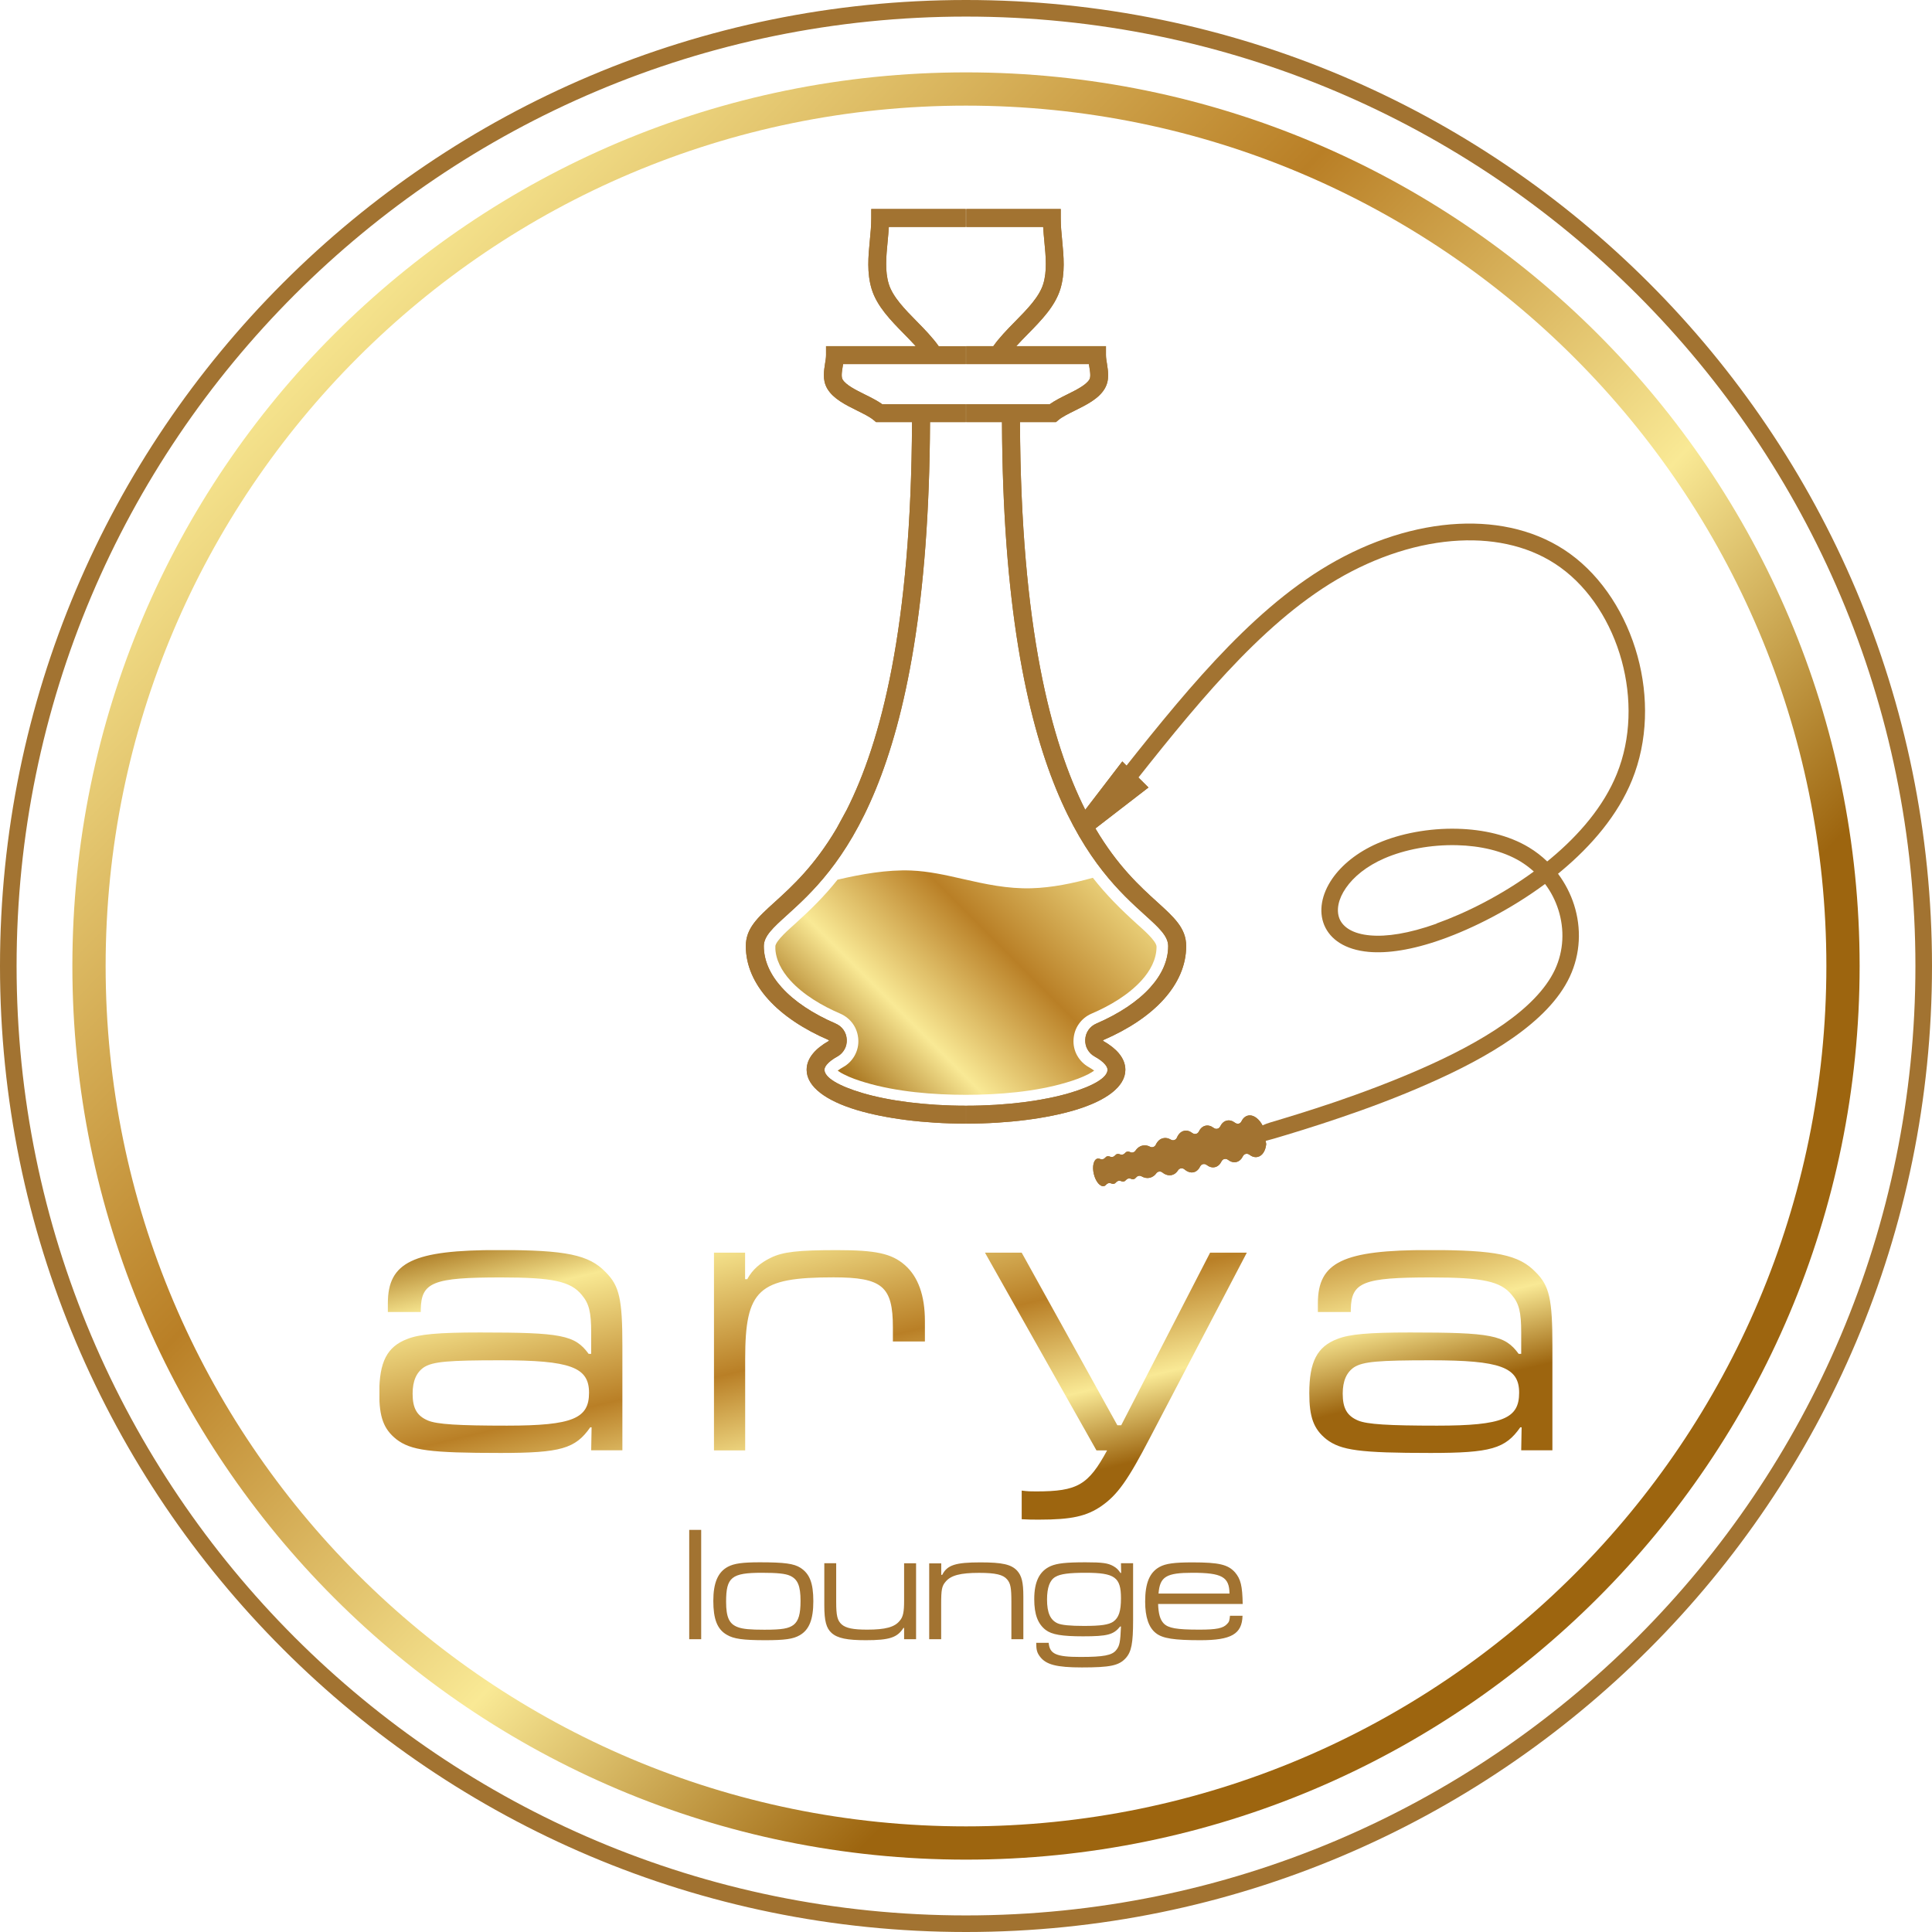
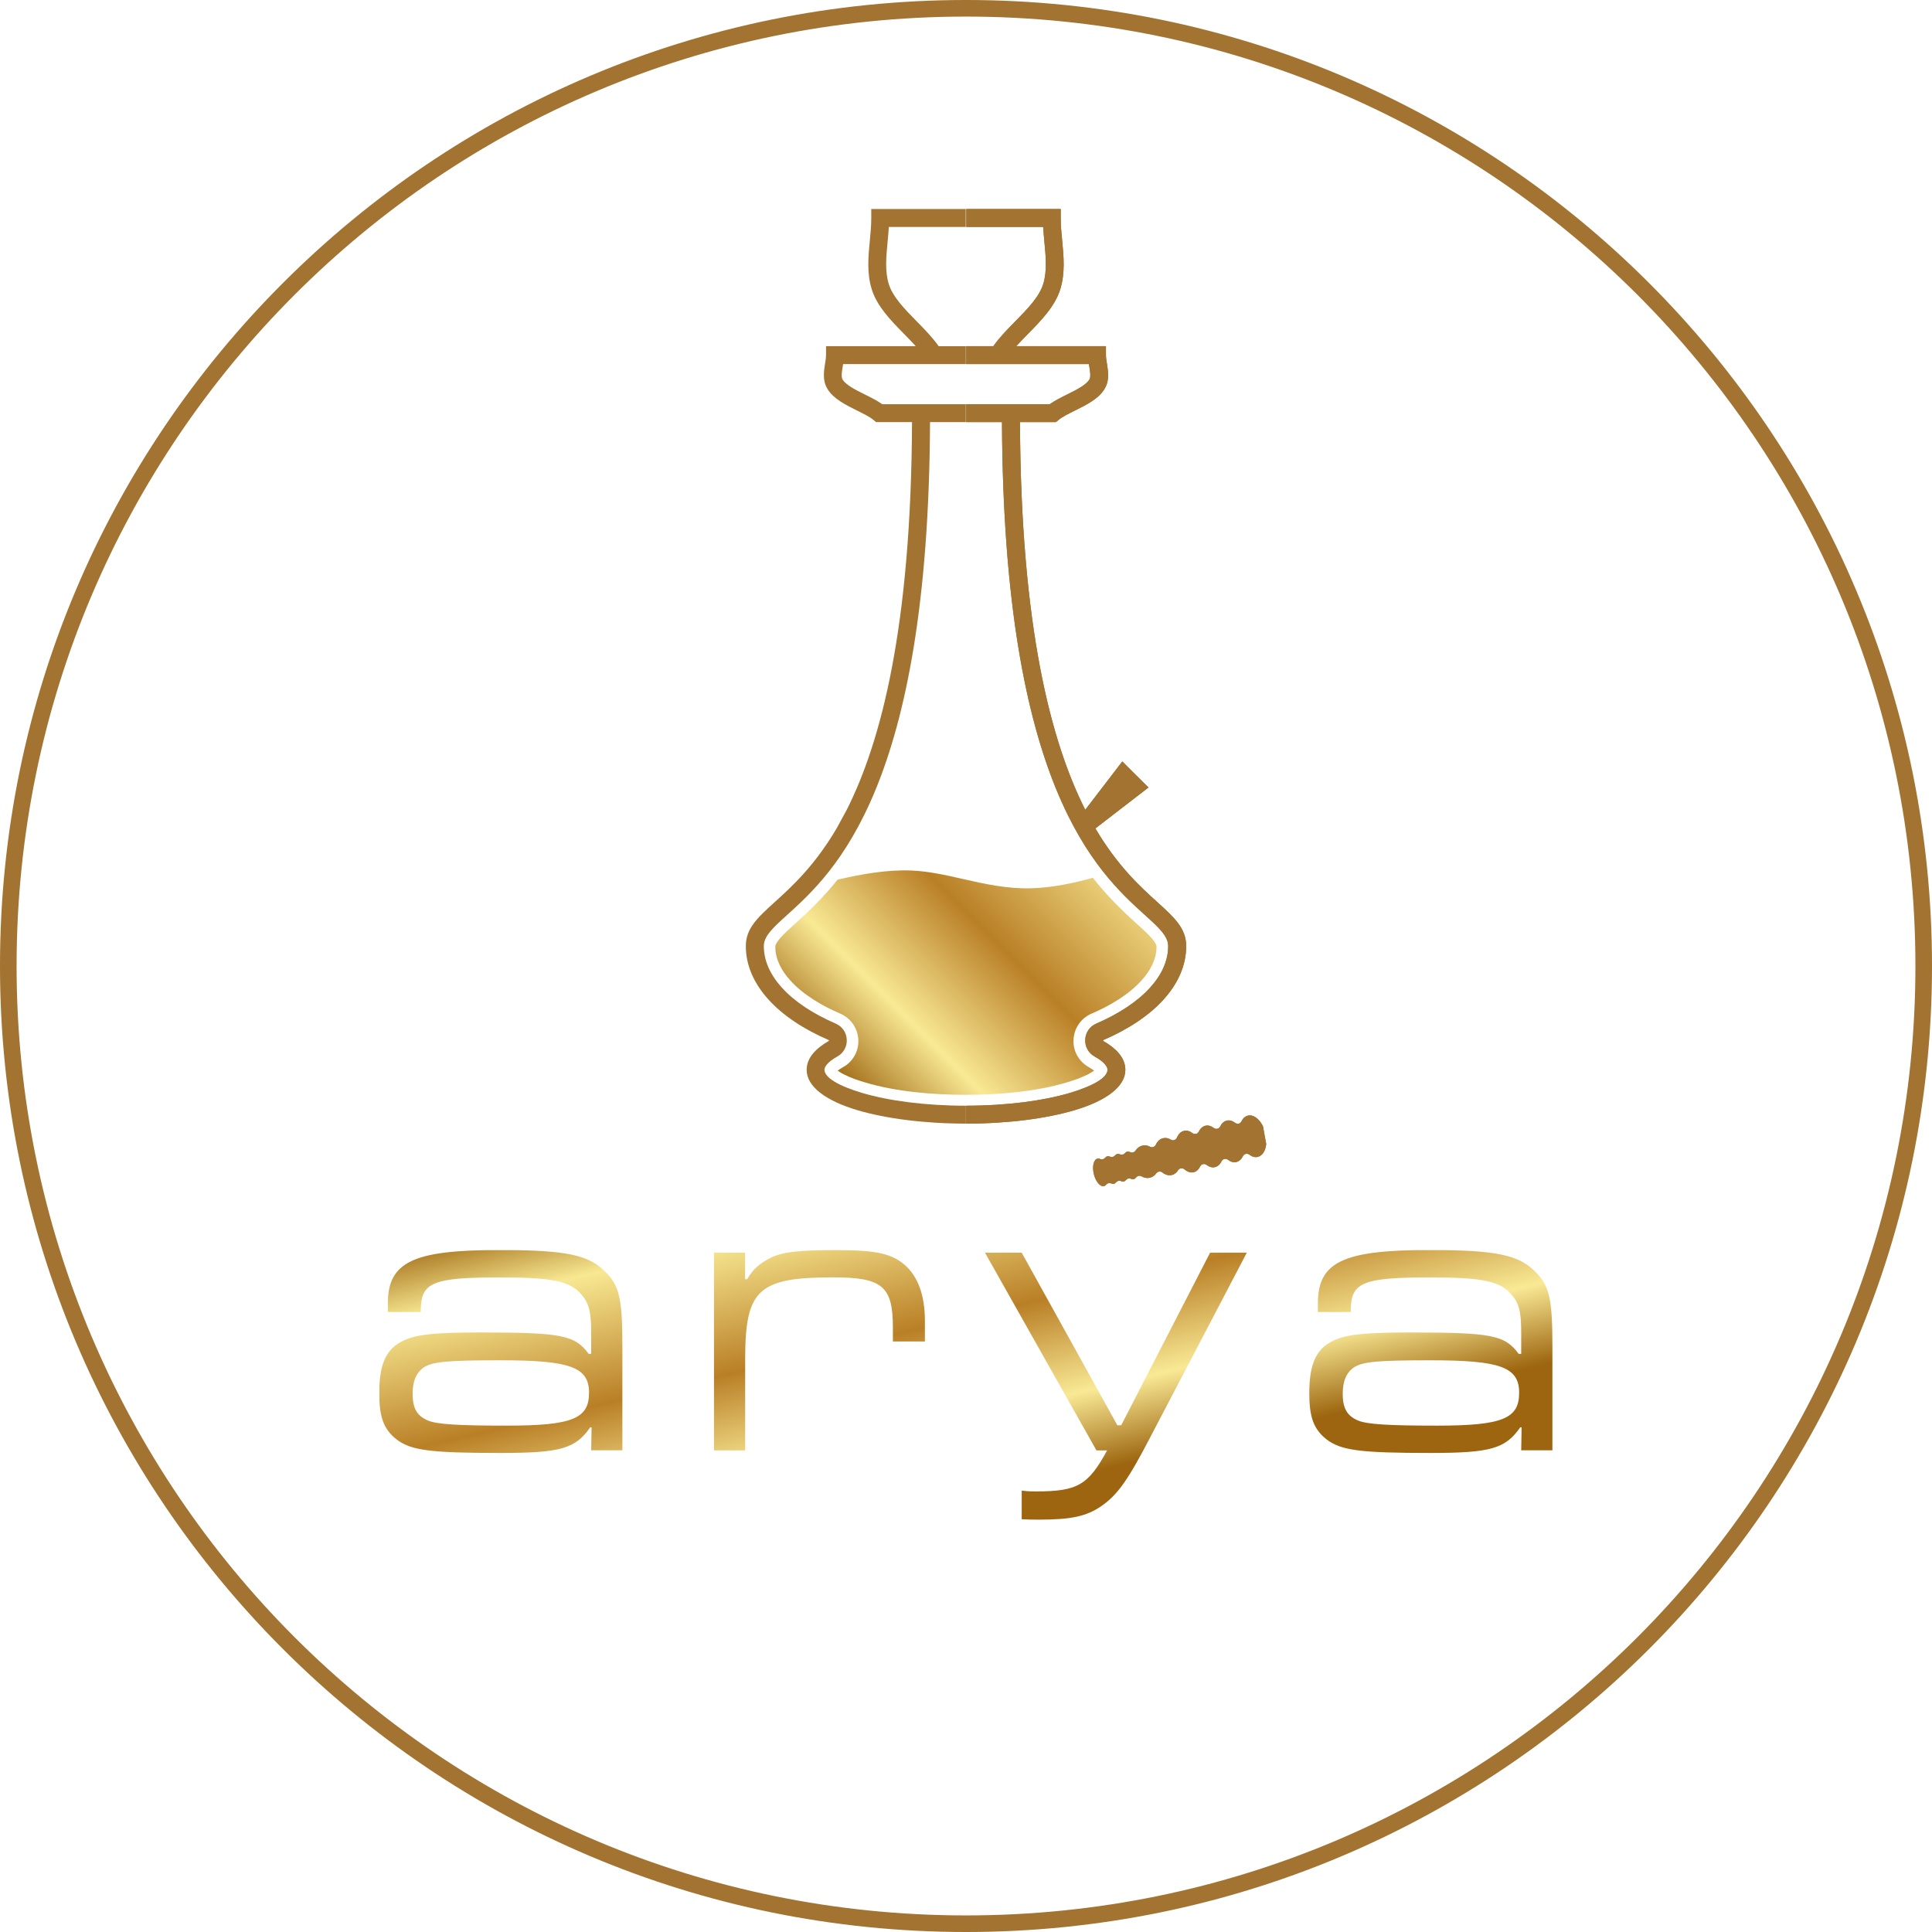
<svg xmlns="http://www.w3.org/2000/svg" id="_Слой_1" data-name="Слой 1" viewBox="0 0 234.12 234.12">
  <defs>
    <style> .cls-1 { fill-rule: evenodd; } .cls-1, .cls-2 { fill: #a27331; } .cls-3 { fill: url(#_Безымянный_градиент); } .cls-4 { clip-path: url(#clippath-2); } .cls-5 { clip-path: url(#clippath-1); } .cls-6 { fill: url(#_Безымянный_градиент_2); } .cls-7 { clip-path: url(#clippath); } .cls-8 { clip-rule: evenodd; } .cls-8, .cls-9 { fill: none; } .cls-10 { fill: url(#_Безымянный_градиент_3); } </style>
    <clipPath id="clippath">
-       <path class="cls-9" d="m190.78,43.34c-18.87-18.87-44.93-30.54-73.72-30.54s-54.86,11.67-73.72,30.54c-18.87,18.87-30.54,44.93-30.54,73.72s11.67,54.86,30.54,73.72c18.87,18.87,44.93,30.54,73.72,30.54s54.86-11.67,73.72-30.54,30.54-44.93,30.54-73.72-11.67-54.86-30.54-73.72M117.06,8.77c29.9,0,56.98,12.12,76.57,31.72,19.6,19.6,31.72,46.67,31.72,76.57s-12.12,56.98-31.72,76.57c-19.6,19.6-46.67,31.72-76.57,31.72s-56.98-12.12-76.57-31.72c-19.6-19.6-31.72-46.67-31.72-76.57s12.12-56.98,31.72-76.57c19.6-19.6,46.67-31.72,76.57-31.72Z" />
-     </clipPath>
+       </clipPath>
    <linearGradient id="_Безымянный_градиент" data-name="Безымянный градиент" x1="163.95" y1="162.4" x2="6.77" y2="10.4" gradientUnits="userSpaceOnUse">
      <stop offset="0" stop-color="#9d650f" />
      <stop offset=".21" stop-color="#f9e995" />
      <stop offset=".47" stop-color="#b97f26" />
      <stop offset=".81" stop-color="#f8e892" />
      <stop offset="1" stop-color="#9d650f" />
    </linearGradient>
    <clipPath id="clippath-1">
      <path class="cls-9" d="m173.38,164.84c8.44,0,10.71.83,10.71,3.93s-1.92,3.99-9.94,3.99c-5.9,0-8.49-.16-9.58-.62-1.35-.57-1.86-1.5-1.86-3.26,0-1.55.47-2.59,1.4-3.21,1.09-.67,2.9-.83,9.26-.83m-9.68-5.85v-.31c.05-3.31,1.5-3.88,9.73-3.88,6.26,0,8.44.47,9.78,2.12.88,1.04,1.14,2.07,1.14,4.55v2.59h-.31c-1.66-2.28-3.31-2.59-13.15-2.59-5.07,0-7.35.21-8.8.78-2.48.93-3.42,2.79-3.42,6.57,0,2.9.52,4.35,2.07,5.59,1.76,1.35,4.04,1.66,12.63,1.66,7.3,0,9.06-.52,10.87-3.11h.16l-.05,2.79h3.78v-12.63c0-5.69-.36-7.3-2.02-8.95-2.02-2.12-4.81-2.69-12.94-2.69-10.4,0-13.46,1.45-13.46,6.47v1.04h3.99Zm-44.33-7.19l13.51,23.96h1.29c-2.28,4.19-3.57,4.97-8.59,4.97-.72,0-.98,0-1.76-.1v3.47c.83.05,1.29.05,2.12.05,3.93,0,5.75-.41,7.56-1.66,1.92-1.35,3.16-3.05,5.9-8.33l11.7-22.36h-4.45l-10.77,20.91h-.47l-11.59-20.91h-4.45Zm-32.84,0v23.96h3.78v-11.08c0-8.44,1.6-9.89,10.71-9.89,5.9,0,7.19,1.09,7.19,6.06v1.71h3.88v-2.48c0-3.11-.83-5.38-2.43-6.78-1.6-1.4-3.52-1.81-8.23-1.81s-6.57.21-8.02.93c-1.29.62-2.23,1.45-2.85,2.59h-.26v-3.21h-3.78Zm-25.85,13.04c8.44,0,10.71.83,10.71,3.93s-1.92,3.99-9.94,3.99c-5.9,0-8.49-.16-9.58-.62-1.35-.57-1.86-1.5-1.86-3.26,0-1.55.47-2.59,1.4-3.21,1.09-.67,2.9-.83,9.26-.83Zm-9.68-5.85v-.31c.05-3.31,1.5-3.88,9.73-3.88,6.26,0,8.44.47,9.78,2.12.88,1.04,1.14,2.07,1.14,4.55v2.59h-.31c-1.66-2.28-3.31-2.59-13.15-2.59-5.07,0-7.35.21-8.8.78-2.48.93-3.42,2.79-3.42,6.57,0,2.9.52,4.35,2.07,5.59,1.76,1.35,4.04,1.66,12.63,1.66,7.3,0,9.06-.52,10.87-3.11h.16l-.05,2.79h3.78v-12.63c0-5.69-.36-7.3-2.02-8.95-2.02-2.12-4.81-2.69-12.94-2.69-10.4,0-13.46,1.45-13.46,6.47v1.04h3.99Z" />
    </clipPath>
    <linearGradient id="_Безымянный_градиент_2" data-name="Безымянный градиент 2" x1="120.24" y1="181.22" x2="109.58" y2="136.32" gradientUnits="userSpaceOnUse">
      <stop offset="0" stop-color="#9d650f" />
      <stop offset=".21" stop-color="#f9e995" />
      <stop offset=".47" stop-color="#b97f26" />
      <stop offset=".81" stop-color="#f8e892" />
      <stop offset="1" stop-color="#9d650f" />
    </linearGradient>
    <clipPath id="clippath-2">
      <path class="cls-8" d="m132.44,106.37c-2.42.67-4.96,1.2-7.46,1.27-2.91.08-5.56-.5-8.37-1.14-2.05-.47-4.07-.92-6.18-1.01-2.94-.12-6.06.44-8.94,1.11-1.58,2-3.28,3.66-5.18,5.38-.49.45-2.36,2.02-2.36,2.74,0,1.56.79,2.95,1.81,4.08,1.6,1.77,3.89,3.1,6.06,4.03.62.27,1.16.7,1.55,1.26.39.56.6,1.21.64,1.88.04.68-.11,1.34-.44,1.94-.33.59-.81,1.08-1.41,1.41-.19.11-.44.26-.65.42.24.18.56.36.71.43.82.43,1.77.75,2.65,1.01,3.78,1.13,8.25,1.49,12.18,1.49s8.4-.36,12.18-1.49c.89-.26,1.83-.59,2.65-1.01.15-.08.47-.26.71-.43-.21-.16-.46-.31-.65-.42-.59-.33-1.08-.82-1.41-1.41-.33-.59-.48-1.26-.44-1.94.04-.68.25-1.33.64-1.88.39-.56.92-.99,1.55-1.26,2.17-.93,4.46-2.26,6.06-4.03,1.02-1.13,1.81-2.52,1.81-4.08,0-.72-1.87-2.29-2.36-2.74-1.99-1.8-3.73-3.53-5.36-5.61" />
    </clipPath>
    <linearGradient id="_Безымянный_градиент_3" data-name="Безымянный градиент 3" x1="103.2" y1="132.88" x2="141.8" y2="94.29" gradientUnits="userSpaceOnUse">
      <stop offset="0" stop-color="#9d650f" />
      <stop offset=".21" stop-color="#f9e995" />
      <stop offset=".47" stop-color="#b97f26" />
      <stop offset=".81" stop-color="#f8e892" />
      <stop offset="1" stop-color="#9d650f" />
    </linearGradient>
  </defs>
  <path class="cls-2" d="m198.41,35.71C177.59,14.89,148.83,2.01,117.06,2.01S56.53,14.89,35.71,35.71C14.89,56.53,2.01,85.29,2.01,117.06s12.88,60.53,33.7,81.35c20.82,20.82,49.58,33.7,81.35,33.7s60.53-12.88,81.35-33.7c20.82-20.82,33.7-49.58,33.7-81.35s-12.88-60.53-33.7-81.35M117.06,0c32.33,0,61.59,13.1,82.77,34.29,21.18,21.18,34.29,50.45,34.29,82.77s-13.1,61.59-34.29,82.77c-21.18,21.18-50.45,34.29-82.77,34.29s-61.59-13.1-82.77-34.29C13.1,178.65,0,149.39,0,117.06S13.1,55.47,34.29,34.29C55.47,13.1,84.74,0,117.06,0Z" />
  <g class="cls-7">
    <rect class="cls-3" x="8.77" y="8.77" width="216.58" height="216.58" />
  </g>
  <g class="cls-5">
    <rect class="cls-6" x="45.98" y="151.49" width="142.15" height="32.66" />
  </g>
-   <path class="cls-2" d="m140.39,193.11c.16-2.05.93-2.52,4.11-2.52,3.58,0,4.47.5,4.49,2.52h-8.6Zm8.66,2.68c-.06.6-.1.75-.34.99-.48.54-1.29.7-3.38.7-2.76,0-3.75-.18-4.31-.75-.44-.46-.64-1.17-.68-2.36h10.25c-.04-2.19-.24-3.02-.93-3.83-.85-.95-1.95-1.21-5.13-1.21-2.22,0-3.28.14-4.03.56-1.19.66-1.73,1.95-1.73,4.19,0,1.89.44,3.16,1.31,3.83.81.64,2.22.85,5.4.85,3.73,0,5.03-.75,5.09-2.96h-1.53Zm-17.5-5.2c3.54,0,4.29.54,4.29,3.08,0,1.57-.26,2.36-.93,2.84-.56.38-1.51.52-3.56.52-1.67,0-2.7-.1-3.2-.32-.87-.4-1.27-1.27-1.27-2.88,0-1.45.34-2.36,1.01-2.74.6-.36,1.65-.5,3.66-.5Zm4.29-1.15l.02,1.17h-.08c-.26-.38-.46-.6-.87-.83-.64-.36-1.31-.46-3.36-.46-2.36,0-3.44.12-4.23.46-1.35.6-1.99,1.87-1.99,4.01,0,1.85.44,3,1.39,3.73.74.56,1.95.77,4.53.77,2.96,0,3.69-.2,4.49-1.19h.1c-.08,1.89-.16,2.34-.58,2.86-.5.64-1.55.83-4.33.83-2.96,0-3.73-.36-3.85-1.71h-1.51c0,.85.1,1.19.44,1.65.73.99,2.01,1.33,5.09,1.33,3.44,0,4.49-.22,5.32-1.13.69-.77.89-1.79.89-4.61v-6.89h-1.47Zm-23.24,0v9.2h1.45v-4.25c0-1.75.08-2.19.54-2.72.64-.77,1.79-1.07,4.05-1.07,2.01,0,2.92.22,3.4.79.42.48.52,1.03.52,2.68v4.57h1.45v-5.18c0-1.73-.2-2.5-.75-3.12-.72-.77-1.81-1.01-4.45-1.01-3.02,0-4.03.32-4.63,1.51h-.12v-1.39h-1.45Zm-12.71,0v5.09c0,1.91.24,2.78.89,3.36.72.64,1.89.87,4.15.87,2.86,0,3.81-.32,4.55-1.49h.08v1.37h1.45v-9.2h-1.45v4.55c0,1.33-.12,1.95-.52,2.4-.62.79-1.75,1.09-3.95,1.09-1.71,0-2.56-.18-3.08-.62-.54-.48-.68-1.05-.68-2.78v-4.65h-1.45Zm-7.57,1.15c1.87,0,2.86.1,3.42.36.93.42,1.27,1.23,1.27,3.04,0,1.61-.24,2.42-.83,2.9-.6.46-1.41.6-3.56.6-1.71,0-2.58-.08-3.18-.3-1.07-.38-1.45-1.19-1.45-3.1,0-2.96.66-3.5,4.33-3.5Zm-.24-1.27c-2.09,0-3.12.14-3.87.54-1.21.64-1.77,1.95-1.77,4.13s.46,3.44,1.63,4.11c.83.5,1.97.66,4.67.66,2.34,0,3.38-.14,4.17-.6,1.15-.66,1.65-1.91,1.65-4.13s-.46-3.34-1.57-4.05c-.79-.5-1.93-.66-4.91-.66Zm-8.56-3.93v13.25h1.45v-13.25h-1.45Z" />
  <path class="cls-1" d="m121.42,51.15c.18,44.2,11.57,54.52,17.32,59.73,1.69,1.53,2.82,2.55,2.82,3.77,0,1.77-.78,3.47-2.17,5.01-1.52,1.69-3.77,3.18-6.54,4.38-.4.17-.72.44-.95.77-.23.33-.37.73-.39,1.16-.02.43.07.84.27,1.19.2.36.49.66.87.87.58.32,1.01.65,1.28.98.18.22.28.43.28.62,0,.96-1.74,1.97-4.56,2.81-3.2.95-7.65,1.55-12.58,1.55v2.17c5.13,0,9.8-.63,13.19-1.64,3.78-1.13,6.11-2.84,6.11-4.88,0-.71-.27-1.38-.79-2-.45-.54-1.09-1.04-1.88-1.49-.02,0-.03-.02-.03-.02,0,0,0-.02,0-.04,0-.02,0-.03.01-.04,0,0,.02-.01.03-.02,3.05-1.32,5.56-2.99,7.3-4.92,1.75-1.94,2.73-4.13,2.73-6.46,0-2.16-1.42-3.45-3.54-5.37-2.02-1.83-4.77-4.33-7.46-8.89l3.11-2.4,3.32-2.56-.82-.82-.77-.76-1.58-1.58-2.55,3.33-1.94,2.53c-4.14-8.21-7.81-22.06-7.91-46.98h4.36l.31-.26c.45-.38,1.21-.75,1.99-1.14,1.41-.7,2.88-1.43,3.6-2.64.16-.27.27-.55.34-.85.06-.26.08-.53.08-.81h0s0-.01,0-.01c0-.48-.07-.93-.14-1.37-.06-.36-.12-.71-.12-1.04v-1.08h-10.87c.44-.49.93-.99,1.42-1.49,1.63-1.66,3.28-3.35,3.92-5.43.6-1.97.41-3.95.22-5.93-.09-.89-.17-1.78-.17-2.69v-1.08h-11.45v2.17h9.32c.04.6.09,1.21.15,1.81.17,1.77.34,3.54-.14,5.1-.48,1.57-1.95,3.07-3.4,4.54-.96.98-1.92,1.96-2.65,3h-3.29v2.17h14.87l.05.29c.06.37.12.74.12,1.03h0s0,.01,0,.01c0,.12-.01.23-.03.33-.02.08-.04.15-.08.21-.4.67-1.58,1.26-2.71,1.82-.75.37-1.48.74-2.09,1.17h-10.13v2.17h4.36Z" />
  <path class="cls-1" d="m150.11,136.16c-.15.04-.3,0-.43-.09-.33-.25-.68-.36-1.03-.27-.34.08-.61.34-.79.71-.07.14-.19.24-.34.27-.15.04-.3,0-.43-.09-.33-.25-.69-.36-1.03-.27-.34.08-.61.34-.79.71-.07.14-.19.24-.34.27-.15.04-.3,0-.43-.09-.33-.25-.69-.36-1.03-.27-.38.09-.67.39-.85.82-.06.14-.17.24-.31.29-.15.05-.29.03-.43-.05-.3-.18-.62-.25-.94-.17-.39.09-.69.38-.88.79-.06.13-.16.22-.3.27-.14.05-.28.04-.4-.03-.3-.16-.62-.21-.94-.13-.34.08-.62.3-.82.6-.14.22-.42.3-.66.18-.12-.06-.24-.08-.35-.05-.1.02-.2.09-.27.18-.15.18-.39.24-.61.14-.11-.05-.22-.06-.32-.04-.1.02-.2.09-.27.18-.15.18-.39.24-.61.14-.11-.05-.22-.06-.32-.04-.1.02-.2.09-.27.18-.15.18-.39.24-.61.14-.11-.05-.22-.06-.32-.04-.46.11-.66.94-.44,1.86.22.92.77,1.58,1.23,1.47.1-.02.2-.09.27-.18.15-.18.39-.24.61-.14.11.05.22.06.32.04.1-.02.2-.09.27-.18.15-.18.39-.24.61-.14.11.05.22.06.32.04.1-.02.2-.09.27-.18.15-.18.39-.24.61-.14.11.05.22.06.32.04.11-.03.21-.1.29-.2.16-.21.44-.27.67-.14.31.18.66.25,1,.17.32-.08.59-.27.78-.54.09-.12.2-.19.35-.21.14-.02.28.02.39.11.35.28.75.4,1.14.31.31-.07.57-.28.76-.58.08-.13.21-.21.36-.23.15-.02.29.02.41.12.35.3.75.44,1.12.35.34-.08.61-.34.79-.71.07-.14.19-.24.34-.27.15-.04.3,0,.43.09.33.25.68.36,1.03.27.34-.08.61-.34.79-.71.07-.14.19-.24.34-.27.15-.04.3,0,.43.09.33.25.69.36,1.03.27.34-.08.61-.34.79-.71.07-.14.19-.24.34-.27.15-.04.3,0,.43.09.33.25.69.36,1.03.27.56-.13.94-.75,1.02-1.55l-.39-2.15c-.44-.91-1.17-1.46-1.83-1.3-.34.08-.61.34-.79.71-.07.14-.19.24-.34.27" />
  <path class="cls-1" d="m112.7,51.15c-.18,44.2-11.57,54.52-17.32,59.73-1.69,1.53-2.82,2.55-2.82,3.77,0,1.77.78,3.47,2.17,5.01,1.52,1.69,3.77,3.18,6.54,4.38.4.17.72.44.95.77.23.33.37.73.39,1.16.02.43-.07.84-.27,1.19-.2.36-.49.66-.87.87-.58.32-1.01.65-1.28.98-.18.22-.28.43-.28.62,0,.96,1.74,1.97,4.56,2.81,3.2.95,7.65,1.55,12.58,1.55v2.17c-5.13,0-9.8-.63-13.19-1.64-3.78-1.13-6.11-2.84-6.11-4.88,0-.71.27-1.38.79-2,.45-.54,1.09-1.04,1.88-1.49.02,0,.03-.02.03-.02,0,0,0-.02,0-.04,0-.02,0-.03-.01-.04,0,0-.02-.01-.03-.02-3.05-1.32-5.56-2.99-7.3-4.92-1.75-1.94-2.73-4.13-2.73-6.46,0-2.16,1.42-3.45,3.54-5.37,2.02-1.83,4.77-4.33,7.46-8.89l1.23-2.26c4.14-8.21,7.81-22.06,7.91-46.98h-4.36l-.31-.26c-.45-.38-1.21-.75-1.99-1.14-1.41-.7-2.88-1.43-3.6-2.64-.16-.27-.27-.55-.34-.85-.06-.26-.08-.53-.08-.81h0s0-.01,0-.01c0-.48.07-.93.14-1.37.06-.36.12-.71.12-1.04v-1.08h10.87c-.44-.49-.93-.99-1.42-1.49-1.63-1.66-3.28-3.35-3.92-5.43-.6-1.97-.41-3.95-.22-5.93.09-.89.17-1.78.17-2.69v-1.08h11.45v2.17h-9.32c-.04.6-.09,1.21-.15,1.81-.17,1.77-.34,3.54.14,5.1.48,1.57,1.95,3.07,3.4,4.54.96.98,1.92,1.96,2.65,3h3.29v2.17h-14.87l-.05.29c-.06.37-.12.74-.12,1.03h0s0,.01,0,.01c0,.12.01.23.03.33.02.08.04.15.08.21.4.67,1.58,1.26,2.71,1.82.75.37,1.48.74,2.09,1.17h10.13v2.17h-4.36Z" />
  <path class="cls-1" d="m121.42,51.15c.18,44.2,11.57,54.52,17.32,59.73,1.69,1.53,2.82,2.55,2.82,3.77,0,1.77-.78,3.47-2.17,5.01-1.52,1.69-3.77,3.18-6.54,4.38-.4.17-.72.44-.95.77-.23.33-.37.73-.39,1.16-.02.43.07.84.27,1.19.2.36.49.66.87.87.58.32,1.01.65,1.28.98.18.22.28.43.28.62,0,.96-1.74,1.97-4.56,2.81-3.2.95-7.65,1.55-12.58,1.55v2.17c5.13,0,9.8-.63,13.19-1.64,3.78-1.13,6.11-2.84,6.11-4.88,0-.71-.27-1.38-.79-2-.45-.54-1.09-1.04-1.88-1.49-.02,0-.03-.02-.03-.02,0,0,0-.02,0-.04,0-.02,0-.03.01-.04,0,0,.02-.01.03-.02,3.05-1.32,5.56-2.99,7.3-4.92,1.75-1.94,2.73-4.13,2.73-6.46,0-2.16-1.42-3.45-3.54-5.37-2.02-1.83-4.77-4.33-7.46-8.89l3.11-2.4,3.32-2.56-.82-.82-.77-.76-1.58-1.58-2.55,3.33-1.94,2.53c-4.14-8.21-7.81-22.06-7.91-46.98h4.36l.31-.26c.45-.38,1.21-.75,1.99-1.14,1.41-.7,2.88-1.43,3.6-2.64.16-.27.27-.55.34-.85.06-.26.08-.53.08-.81h0s0-.01,0-.01c0-.48-.07-.93-.14-1.37-.06-.36-.12-.71-.12-1.04v-1.08h-10.87c.44-.49.93-.99,1.42-1.49,1.63-1.66,3.28-3.35,3.92-5.43.6-1.97.41-3.95.22-5.93-.09-.89-.17-1.78-.17-2.69v-1.08h-11.45v2.17h9.32c.04.6.09,1.21.15,1.81.17,1.77.34,3.54-.14,5.1-.48,1.57-1.95,3.07-3.4,4.54-.96.98-1.92,1.96-2.65,3h-3.29v2.17h14.87l.05.29c.06.37.12.74.12,1.03h0s0,.01,0,.01c0,.12-.01.23-.03.33-.02.08-.04.15-.08.21-.4.67-1.58,1.26-2.71,1.82-.75.37-1.48.74-2.09,1.17h-10.13v2.17h4.36Z" />
  <path class="cls-1" d="m150.11,136.16c-.15.04-.3,0-.43-.09-.33-.25-.68-.36-1.03-.27-.34.08-.61.34-.79.71-.07.14-.19.24-.34.27-.15.04-.3,0-.43-.09-.33-.25-.69-.36-1.03-.27-.34.08-.61.34-.79.71-.07.14-.19.24-.34.27-.15.04-.3,0-.43-.09-.33-.25-.69-.36-1.03-.27-.38.09-.67.39-.85.82-.06.14-.17.24-.31.29-.15.05-.29.03-.43-.05-.3-.18-.62-.25-.94-.17-.39.09-.69.38-.88.79-.06.13-.16.22-.3.27-.14.05-.28.04-.4-.03-.3-.16-.62-.21-.94-.13-.34.08-.62.3-.82.6-.14.22-.42.3-.66.18-.12-.06-.24-.08-.35-.05-.1.02-.2.09-.27.18-.15.18-.39.24-.61.14-.11-.05-.22-.06-.32-.04-.1.02-.2.09-.27.18-.15.18-.39.24-.61.14-.11-.05-.22-.06-.32-.04-.1.02-.2.09-.27.18-.15.18-.39.24-.61.14-.11-.05-.22-.06-.32-.04-.46.11-.66.94-.44,1.86.22.92.77,1.58,1.23,1.47.1-.02.2-.09.27-.18.15-.18.39-.24.61-.14.11.05.22.06.32.04.1-.02.2-.09.27-.18.15-.18.39-.24.61-.14.11.05.22.06.32.04.1-.02.2-.09.27-.18.15-.18.39-.24.61-.14.11.05.22.06.32.04.11-.03.21-.1.29-.2.16-.21.44-.27.67-.14.31.18.66.25,1,.17.32-.08.59-.27.78-.54.09-.12.2-.19.35-.21.14-.02.28.02.39.11.35.28.75.4,1.14.31.31-.07.57-.28.76-.58.08-.13.21-.21.36-.23.15-.02.29.02.41.12.35.3.75.44,1.12.35.34-.08.61-.34.79-.71.07-.14.19-.24.34-.27.15-.04.3,0,.43.09.33.25.68.36,1.03.27.34-.08.61-.34.79-.71.07-.14.19-.24.34-.27.15-.04.3,0,.43.09.33.25.69.36,1.03.27.34-.08.61-.34.79-.71.07-.14.19-.24.34-.27.15-.04.3,0,.43.09.33.25.69.36,1.03.27.56-.13.94-.75,1.02-1.55l-.39-2.15c-.44-.91-1.17-1.46-1.83-1.3-.34.08-.61.34-.79.71-.07.14-.19.24-.34.27" />
-   <path class="cls-1" d="m112.7,51.15c-.18,44.2-11.57,54.52-17.32,59.73-1.69,1.53-2.82,2.55-2.82,3.77,0,1.77.78,3.47,2.17,5.01,1.52,1.69,3.77,3.18,6.54,4.38.4.17.72.44.95.77.23.33.37.73.39,1.16.02.43-.07.84-.27,1.19-.2.36-.49.66-.87.87-.58.32-1.01.65-1.28.98-.18.22-.28.43-.28.62,0,.96,1.74,1.97,4.56,2.81,3.2.95,7.65,1.55,12.58,1.55v2.17c-5.13,0-9.8-.63-13.19-1.64-3.78-1.13-6.11-2.84-6.11-4.88,0-.71.27-1.38.79-2,.45-.54,1.09-1.04,1.88-1.49.02,0,.03-.02.03-.02,0,0,0-.02,0-.04,0-.02,0-.03-.01-.04,0,0-.02-.01-.03-.02-3.05-1.32-5.56-2.99-7.3-4.92-1.75-1.94-2.73-4.13-2.73-6.46,0-2.16,1.42-3.45,3.54-5.37,2.02-1.83,4.77-4.33,7.46-8.89l1.23-2.26c4.14-8.21,7.81-22.06,7.91-46.98h-4.36l-.31-.26c-.45-.38-1.21-.75-1.99-1.14-1.41-.7-2.88-1.43-3.6-2.64-.16-.27-.27-.55-.34-.85-.06-.26-.08-.53-.08-.81h0s0-.01,0-.01c0-.48.07-.93.14-1.37.06-.36.12-.71.12-1.04v-1.08h10.87c-.44-.49-.93-.99-1.42-1.49-1.63-1.66-3.28-3.35-3.92-5.43-.6-1.97-.41-3.95-.22-5.93.09-.89.17-1.78.17-2.69v-1.08h11.45v2.17h-9.32c-.04.6-.09,1.21-.15,1.81-.17,1.77-.34,3.54.14,5.1.48,1.57,1.95,3.07,3.4,4.54.96.98,1.92,1.96,2.65,3h3.29v2.17h-14.87l-.05.29c-.06.37-.12.74-.12,1.03h0s0,.01,0,.01c0,.12.01.23.03.33.02.08.04.15.08.21.4.67,1.58,1.26,2.71,1.82.75.37,1.48.74,2.09,1.17h10.13v2.17h-4.36Z" />
-   <path class="cls-2" d="m150.56,137.92l.92.23c-.02-.07-.04-.36-.04-.48l-.88.26Zm23.51-26.01c3.56-1.27,7.87-3.42,11.8-6.3-.5-.45-1.04-.86-1.63-1.22-2.15-1.3-4.89-1.9-7.68-1.97-3.16-.08-6.35.53-8.81,1.6-2.16.94-3.72,2.23-4.65,3.58-.93,1.34-1.2,2.69-.78,3.73.44,1.06,1.66,1.84,3.71,2.02,1.98.18,4.65-.21,8.05-1.42Zm-39.32-16.92h0s0,0,0,0c8.21-10.37,16.43-20.75,26.24-26.52,5.08-2.99,10.57-4.73,15.74-4.99,5.01-.25,9.73.88,13.52,3.62,3.92,2.84,6.81,7.38,8.19,12.42,1.34,4.89,1.26,10.26-.67,15.01-1.71,4.22-4.88,7.94-8.56,11.01-.13.11-.27.22-.41.34.86,1.15,1.52,2.43,1.95,3.78.89,2.8.79,5.9-.53,8.71-1.3,2.77-3.77,5.21-6.86,7.38-3.02,2.12-6.63,3.97-10.29,5.58-3.64,1.61-7.35,2.99-10.63,4.1-3.25,1.11-6.07,1.96-7.96,2.52-4.22,1.24-4.77.85-4.94.28-.08-.27-.04-.41,0-.55l1.02.25.88-.26c0-.06.01-.08.04-.01.13.44-.01-.91,2.45-1.64,1.85-.55,4.64-1.39,7.88-2.49,3.22-1.1,6.87-2.46,10.46-4.04,3.57-1.57,7.07-3.37,9.96-5.39,2.82-1.98,5.05-4.17,6.19-6.58,1.09-2.33,1.17-4.91.43-7.25-.36-1.13-.9-2.2-1.62-3.15-4.15,3.07-8.72,5.37-12.48,6.71-3.68,1.31-6.64,1.72-8.89,1.52-2.88-.26-4.67-1.52-5.39-3.25-.69-1.67-.34-3.72.98-5.63,1.13-1.63,2.98-3.18,5.5-4.28,2.71-1.18,6.21-1.85,9.66-1.76,3.12.08,6.21.77,8.67,2.26.81.49,1.55,1.06,2.21,1.7.15-.12.3-.25.45-.37,3.44-2.87,6.4-6.32,7.98-10.22,1.76-4.33,1.82-9.25.6-13.73-1.26-4.61-3.88-8.75-7.43-11.31-3.4-2.46-7.68-3.48-12.25-3.25-4.85.24-10.02,1.89-14.82,4.71-9.49,5.58-17.59,15.81-25.68,26.04h0s0,0,0,0l-1.57-1.25Z" />
  <g class="cls-4">
    <rect class="cls-10" x="93.96" y="105.38" width="46.2" height="27.3" />
  </g>
</svg>